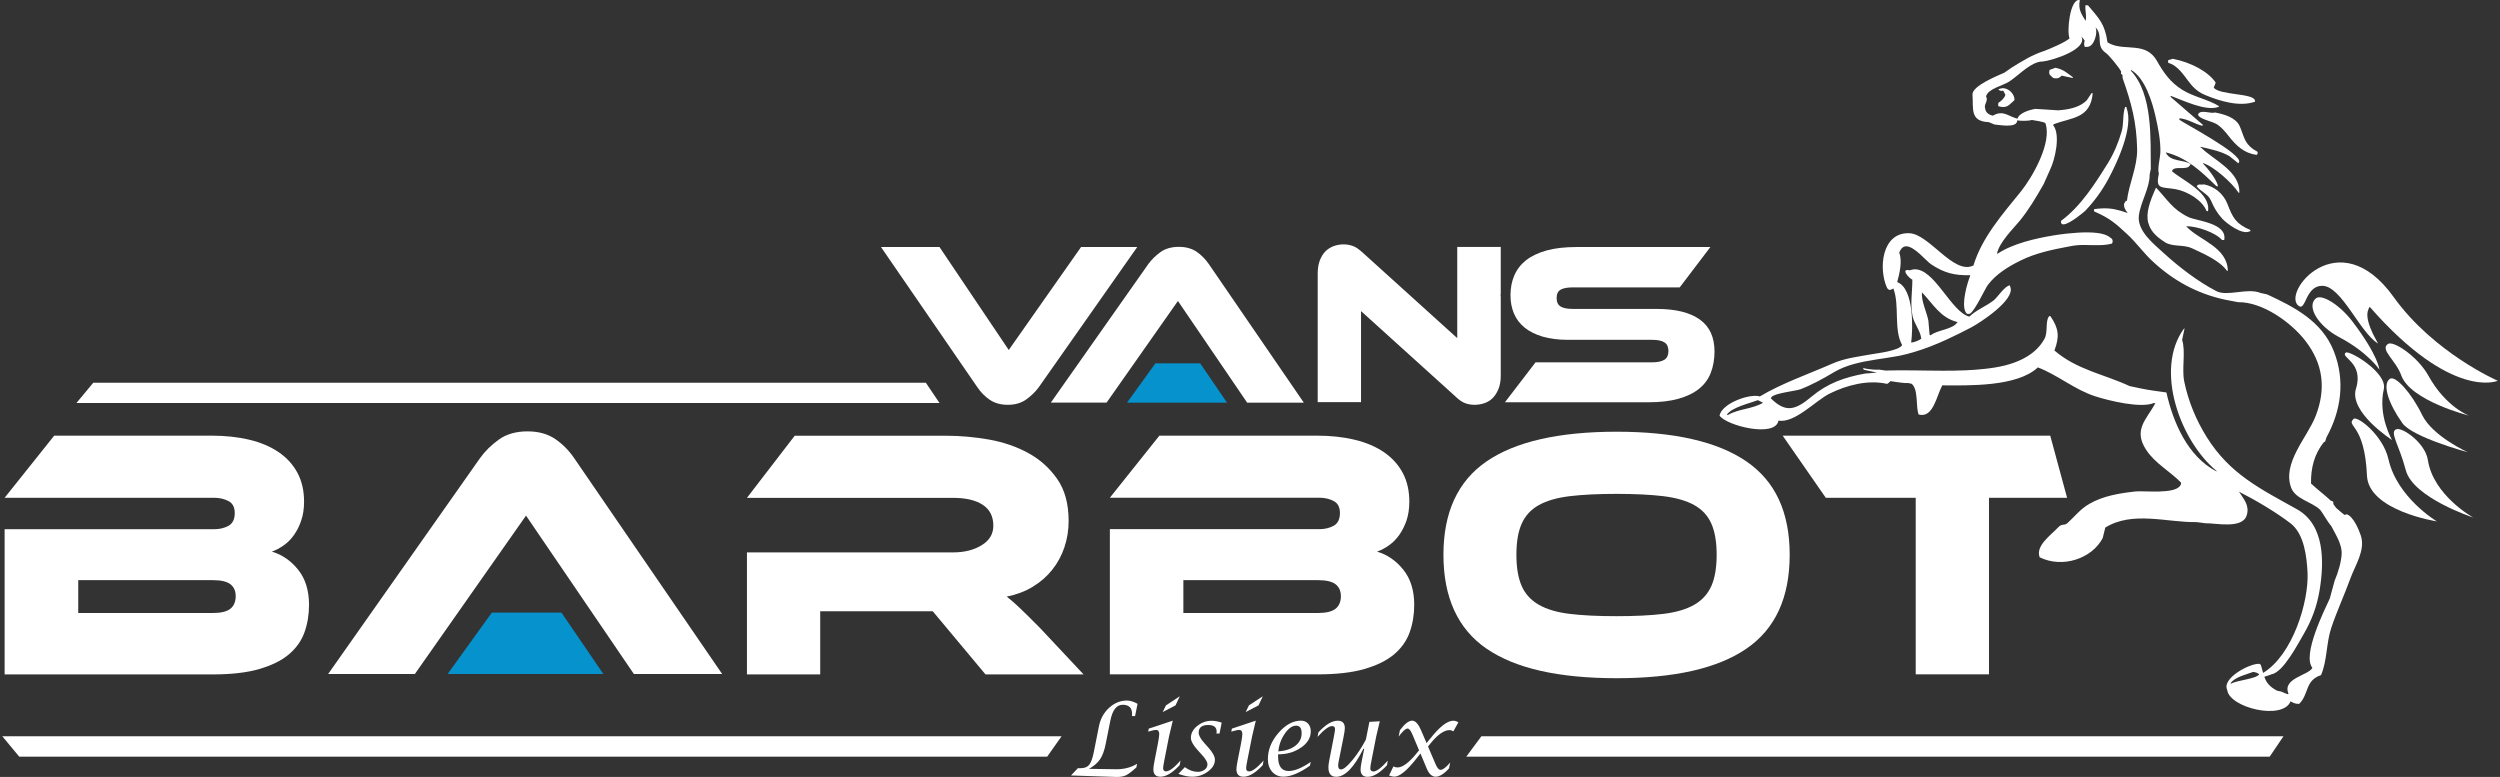
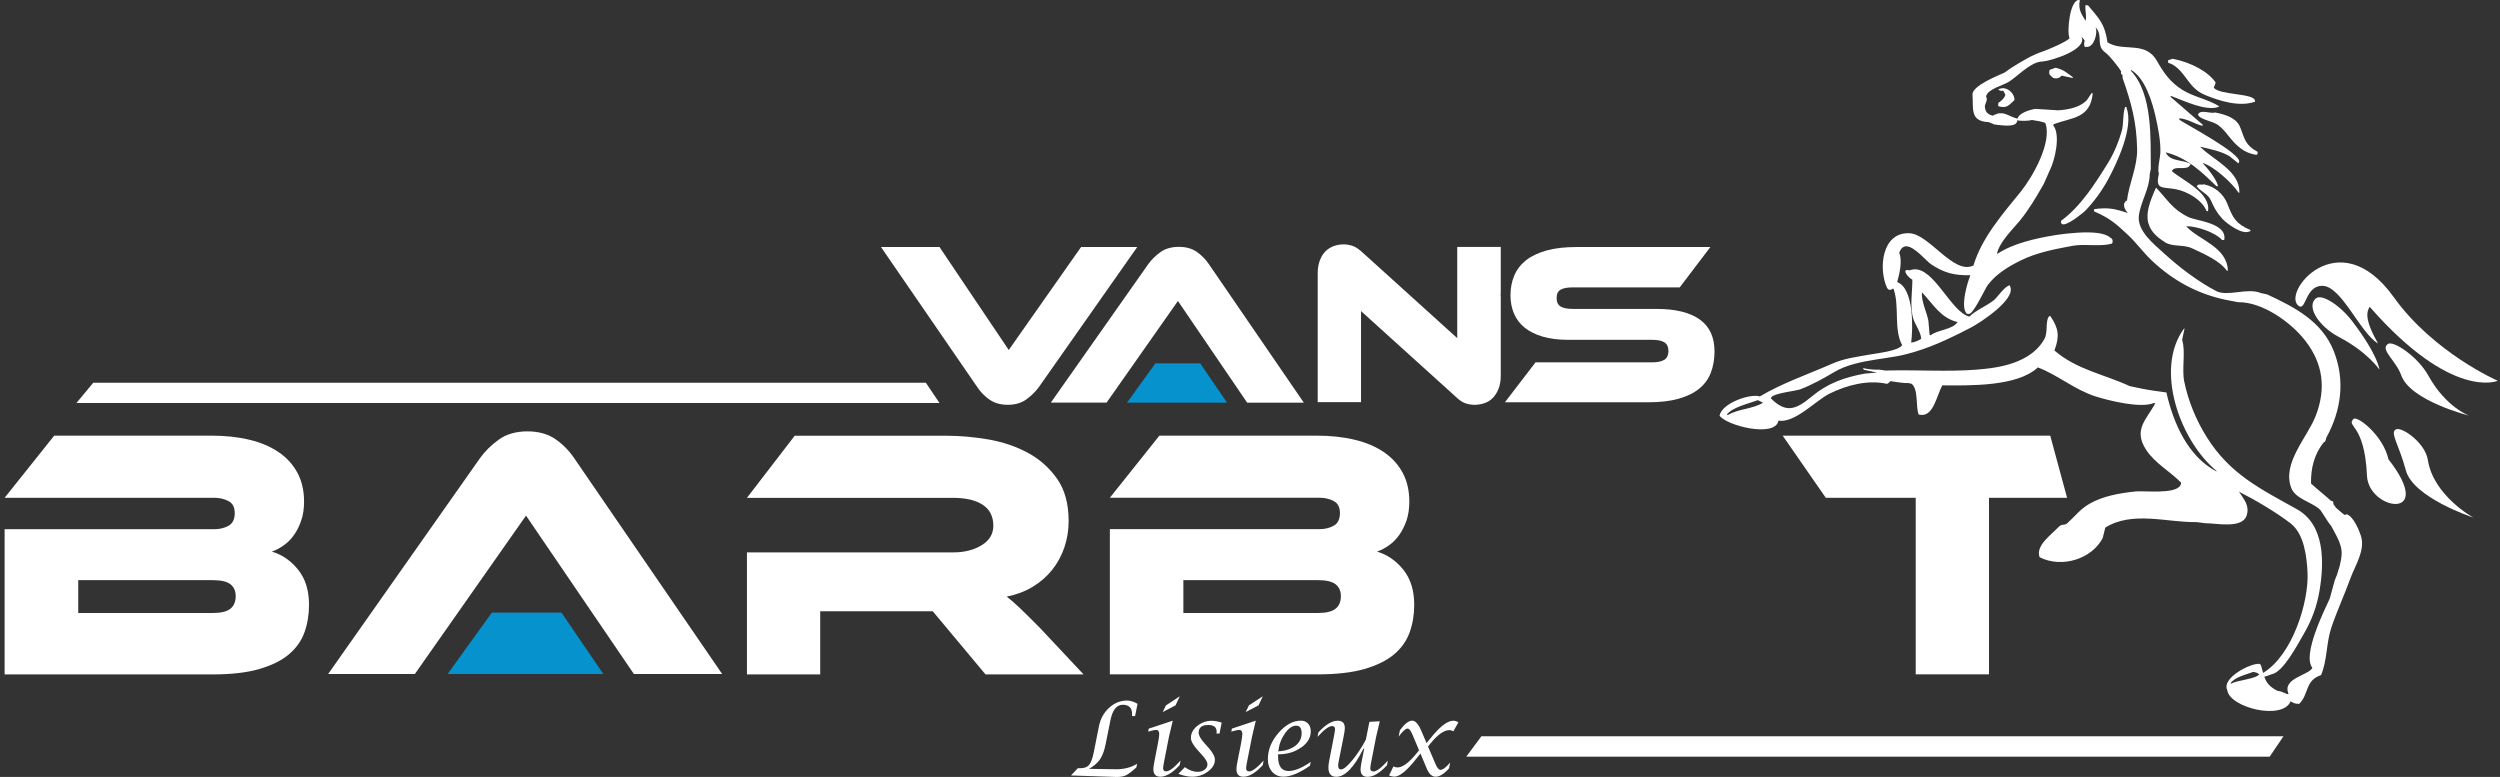
<svg xmlns="http://www.w3.org/2000/svg" width="547" height="170" viewBox="0 0 547 170" fill="none">
  <rect x="0" y="0" width="547" height="170" fill="#333333" stroke="none" />
  <g clip-path="url(#clip0_224_6916)">
    <path d="M97.924 147.469H132.012L122.846 134.042H107.613L97.937 147.469H97.924Z" fill="#0592CD" />
    <path d="M449.69 14.836C449.363 15.008 448.88 15.126 448.526 15.258C448.448 15.377 448.5 15.324 448.422 15.403C448.187 16.497 448.736 16.497 449.233 17.063C449.599 17.155 449.873 17.169 450.122 17.129C450.514 17.076 450.789 16.866 451.076 16.549L453.508 17.063L453.547 16.892C452.371 16.075 451.56 15.179 449.69 14.823V14.836Z" fill="white" />
    <path d="M438.079 19.303C437.87 19.33 437.674 19.369 437.478 19.461L437.334 19.435L437.282 19.672C437.53 19.751 437.805 19.922 438.04 19.896C438.106 19.896 438.184 19.857 438.236 19.791C438.472 20.002 438.589 20.463 438.785 20.753C438.511 21.583 437.818 22.123 437.243 22.505C437.177 22.887 437.19 23.006 437.243 23.243C437.713 23.375 438.105 23.441 438.432 23.414C439.413 23.361 439.871 22.689 440.747 21.925C440.917 20.753 439.518 19.172 438.079 19.303Z" fill="white" />
    <path d="M465.302 23.441L465.171 23.414L464.988 23.375C464.4 24.956 464.714 27.024 464.23 28.711C463.563 31.056 462.517 33.573 461.236 35.642C458.424 40.161 455.286 45.142 450.945 48.331C450.893 48.95 451.168 49.147 451.625 49.081C452.998 48.897 455.979 46.38 456.215 46.156C458.228 44.061 459.941 41.703 461.327 39.12C463.197 35.655 466.936 27.723 465.276 23.612L465.315 23.454L465.302 23.441Z" fill="white" />
    <path d="M419.891 90.719C423.016 91.469 423.696 86.621 424.978 84.315C430.692 84.341 441.335 84.671 445.885 80.388C450.252 82.049 453.927 85.277 458.516 86.739C461.366 87.648 468.414 89.401 471.265 88.175L471.591 88.241C469.656 91.786 466.701 94.013 469.565 98.4C471.461 101.352 474.847 103.144 477.24 105.621C477.214 105.858 477.161 106.122 477.031 106.24C475.854 108.19 469.159 107.334 467.25 107.531C463.798 107.913 460.177 108.48 457.13 110.259C455.13 111.405 453.966 113.013 452.318 114.488C451.704 115.042 451.181 114.515 450.383 115.332C448.736 117.097 445.323 119.403 446.278 121.933C451.259 124.41 457.732 122.223 460.072 117.73C460.255 116.966 460.451 116.201 460.634 115.437C466.597 111.721 474.193 114.357 480.639 114.238C481.28 114.33 481.934 114.409 482.549 114.488C484.824 114.436 490.616 115.793 491.571 112.776C492.263 110.628 490.969 109.284 489.962 107.676H489.897V107.584C493.493 109.416 497.951 112.038 501.168 114.502C504.175 116.821 504.724 121.854 504.894 125.359C505.169 131.539 501.704 143.265 495.166 147.231C495.022 146.718 494.879 146.151 494.682 145.492C494.591 145.439 494.46 145.334 494.395 145.255C492.499 145.018 486.04 148.325 487.321 150.973C487.792 154.847 499.455 157.693 501.181 153.451C501.913 153.859 502.07 153.964 503.038 154.017C505.221 151.962 504.28 148.878 507.836 147.719C509.196 144.609 508.974 140.696 510.072 137.402C511.301 133.726 512.936 130.221 514.256 126.584C515.315 123.672 517.59 120.378 516.557 117.203C516.139 115.911 514.897 112.973 513.472 112.525C513.432 112.552 513.249 112.604 512.988 112.67C512.543 112.314 511.942 111.853 511.131 111.115C510.948 110.852 510.752 110.588 510.556 110.325C510.477 110.127 510.595 109.877 510.451 109.719C510.281 109.679 510.124 109.587 509.981 109.547C508.581 108.243 507.026 107.083 505.653 105.792C505.587 102.511 506.333 99.349 508.477 96.74C508.555 96.714 508.647 96.661 508.738 96.621C508.83 96.305 508.921 96.002 509.039 95.686C512.256 89.796 513.171 83.221 510.621 76.804C508.032 70.269 501.992 67.172 496.055 64.419L494.617 64.103C491.754 62.903 487.399 64.946 484.954 63.707C480.888 61.599 476.756 58.423 473.383 55.34C471.225 53.364 467.564 50.505 467.983 47.158C468.375 44.14 470.375 41.163 470.349 38.158L470.598 36.959C470.506 30.516 471.095 20.647 466.23 15.469L466.27 15.298C469.342 17.063 470.911 22.307 471.631 25.483C472.206 28.026 472.768 30.806 472.69 33.415C472.637 34.601 471.997 36.88 472.363 38.014C471.552 41.584 473.004 40.846 476.05 41.4C478.495 41.835 481.842 43.745 482.784 46.156L483.111 46.222C483.778 42.151 477.514 39.476 475.213 37.447C475.239 37.368 475.279 37.289 475.331 37.223C475.998 36.287 478.286 37.262 479.07 36.301C479.123 36.235 479.175 36.142 479.214 36.063C479.254 36.037 479.267 36.037 479.267 36.024C479.267 36.024 479.28 35.998 479.319 35.919C477.854 34.877 474.952 35.444 473.958 33.52L473.88 33.494L473.906 33.349C478.508 34.495 481.607 37.513 484.915 40.701L485.294 40.781C485.137 39.397 482.928 36.696 481.986 35.747V35.668C484.457 36.446 488.38 40.016 489.805 42.164L489.962 42.203C490.224 37.473 484.222 34.957 481.646 32.334L481.476 32.295L481.516 32.124C483.882 32.677 486.092 33.151 487.792 34.166L489.622 35.629V35.694C489.688 35.734 489.714 35.734 489.727 35.708C489.727 35.708 489.74 35.708 489.753 35.681C489.753 35.681 489.766 35.655 489.779 35.655C489.831 35.615 489.884 35.55 489.91 35.497C490.76 33.744 477.462 26.748 476.835 26.194L476.9 25.878C478.796 26.076 480.156 27.104 481.908 27.538L481.96 27.288C479.58 25.285 477.279 23.203 474.899 21.174L474.926 21.043L475.017 21.069V20.99C477.593 21.925 482.627 24.429 485.425 23.388C485.425 23.388 485.477 23.348 485.477 23.335C485.477 23.335 485.49 23.309 485.543 23.243C483.124 21.728 480.051 21.24 477.515 19.672C474.886 18.038 473.409 15.943 471.918 13.295C469.565 9.144 465.158 11.121 461.85 9.645C461.602 9.54 461.353 9.408 461.118 9.263C460.543 5.205 459.287 4.071 456.882 1.199C456.646 1.146 456.476 1.12 456.306 1.146C456.162 2.293 456.607 3.347 456.332 4.572C455.574 3.255 454.62 2.161 455.064 0.053H454.986V-1.38301e-07C452.867 -0.237 452.188 7.01 452.815 8.367C452.214 9.131 448.134 10.857 447.088 11.213C444.473 12.083 442.446 13.374 440.041 14.863C439.557 15.205 439.073 15.548 438.576 15.891C437.216 16.523 431.45 18.763 431.581 20.713C431.816 23.73 430.953 26.563 435.124 26.721C435.569 26.893 435.987 27.077 436.419 27.248C437.386 27.314 440.551 27.934 441.217 26.853C441.309 26.761 441.361 26.537 441.387 26.313C441.989 26.511 443.989 26.471 444.565 26.247C445.192 26.366 447.232 26.629 447.533 26.959C449.05 31.162 444.695 38.778 442.159 41.914C438.184 46.828 433.634 51.954 431.777 58.134H431.685C427.397 60.097 422.114 51.216 417.786 51.032C411.667 50.768 410.987 58.871 412.883 62.983C412.975 63.18 413.158 63.246 413.288 63.404C413.811 63.483 413.916 63.272 414.269 63.114C415.694 66.896 414.269 72.008 416.191 75.513C415.42 76.791 410.634 77.292 409.314 77.542C406.332 78.082 403.652 78.359 400.828 79.598C395.702 81.851 389.844 83.867 385.059 86.739C382.967 86.054 376.795 88.175 376.233 90.929C377.737 93.156 388.471 95.831 389.125 92.036C392.747 92.629 397.284 87.609 400.344 86.107C404.096 84.262 408.725 83.037 412.909 83.999C413.197 83.788 413.367 83.722 413.602 83.392C414.23 83.498 417.015 83.933 417.407 83.788L418.27 83.972C419.813 85.25 419.107 89.085 419.813 90.705L419.891 90.719ZM488.262 149.564H488.223L488.04 149.511C488.916 148.127 491.701 147.521 493.022 147.007C493.388 147.073 493.898 147.192 494.107 147.39C494.172 147.429 494.264 147.482 494.316 147.508C493.819 148.523 489.387 148.852 488.275 149.55L488.262 149.564ZM378.063 90.811L377.828 90.758C378.822 89.124 383.006 88.189 384.627 87.556L385.752 88.123C383.398 89.533 380.352 89.427 378.063 90.811ZM410.778 81.508C410.373 81.548 409.98 81.574 409.588 81.614C409.065 81.653 408.529 81.706 408.006 81.746C403.56 82.562 399.873 83.854 396.395 86.766C394.669 88.202 393.27 89.124 391.884 89.282C390.498 89.44 389.125 88.808 387.465 87.161C387.53 86.99 387.504 87.003 387.582 86.911C388.184 86.015 392.982 85.54 393.937 85.171C396.552 84.157 398.906 82.839 401.311 81.416C404.018 79.809 407.261 79.176 410.49 78.662C412.007 78.425 413.524 78.214 414.975 77.951C415.276 77.898 415.59 77.832 415.89 77.779C416.845 77.582 417.799 77.318 418.741 77.041C421.107 76.343 423.461 75.421 425.736 74.38C427.658 73.51 429.541 72.562 431.345 71.613C433.124 70.677 441.152 65.525 439.818 62.693L439.779 62.442C438.733 62.455 437.046 65.038 436.275 65.67C434.64 66.988 432.365 67.818 430.901 69.281C426.874 68.279 423.226 58.568 418.754 58.937C418.453 58.964 418.166 59.03 417.852 59.148C417.59 59.082 417.381 59.069 417.237 59.082C416.191 59.188 417.747 60.901 418.427 61.191C418.427 63.892 417.917 66.461 418.479 69.189C418.806 70.809 420.205 72.417 420.349 74.011H420.428C420.258 74.327 419.015 74.841 418.388 74.933C418.296 74.947 418.231 74.947 418.166 74.947C418.558 71.982 418.819 63.127 415.106 61.718C415.59 59.992 416.283 57.066 415.55 55.314C415.903 54.326 416.413 53.93 417.015 53.891C418.832 53.812 421.461 57.119 422.493 57.804C425.37 59.728 427.593 60.281 431.019 60.215V60.294H431.097C430.404 61.981 429.175 66.369 430.012 68.148C430.077 68.358 430.234 68.464 430.326 68.635C430.548 68.688 430.744 68.727 430.888 68.675C430.953 68.675 431.032 68.622 431.11 68.569C432.208 67.805 434.405 63.035 434.954 62.324C436.811 59.899 439.426 58.331 442.106 57.001C445.48 55.34 449.049 54.616 452.698 53.93C452.959 53.891 453.207 53.838 453.469 53.785C453.547 53.772 453.639 53.759 453.717 53.746C453.979 53.706 454.253 53.68 454.515 53.654C456.646 53.482 458.974 53.825 461.053 53.509C461.406 53.456 461.746 53.39 462.073 53.298C462.164 53.179 462.112 53.219 462.19 53.166C462.36 52.52 462.151 52.204 461.706 51.98C460.53 50.887 457.575 50.742 454.776 50.9C454.711 50.9 454.646 50.9 454.58 50.913C453.717 50.966 452.867 51.045 452.096 51.124C450.985 51.242 450.043 51.401 449.416 51.493C445.48 52.138 440.472 53.258 437.086 55.498L436.942 55.472C437.504 52.942 440.354 50.202 441.923 48.304C443.859 45.932 445.428 43.297 446.931 40.662C447.01 40.53 447.088 40.398 447.154 40.28C447.637 39.212 448.108 38.158 448.579 37.078C449.599 34.996 450.919 29.502 449.233 27.393C449.298 27.235 449.298 27.248 449.363 27.169C453.247 25.694 457.378 25.997 457.888 20.41H457.836L457.653 20.357C457.287 20.898 456.921 21.438 456.568 21.965C455.26 23.282 453.26 23.836 451.207 24.06C450.919 24.086 450.619 24.113 450.318 24.139C449.35 24.073 448.396 24.02 447.441 23.954C446.748 23.915 446.042 23.862 445.362 23.823C444.199 23.994 441.767 24.679 441.427 25.97C439.779 25.536 438.851 24.653 437.53 24.785C437.086 24.824 436.602 24.982 436.04 25.312C436.04 25.312 436 25.298 435.987 25.298C435.072 25.101 434.444 24.534 434.366 23.796C433.974 22.795 435.124 22.136 434.549 21.095C434.928 19.435 438.249 18.724 439.518 17.907C441.348 16.76 443.689 14.23 445.898 13.611C446.186 13.532 446.461 13.479 446.735 13.466C446.735 13.466 446.853 13.466 446.918 13.466C447.99 13.361 450.54 12.662 452.593 11.648C454.528 10.686 456.032 9.434 455.456 8.117V8.038H455.469C455.705 8.314 455.914 8.578 456.123 8.854C455.966 9.566 455.979 9.829 456.149 10.264C456.293 10.291 456.346 10.291 456.411 10.277C456.437 10.277 456.45 10.277 456.476 10.251C456.581 10.264 456.685 10.277 456.777 10.251C458.241 10.119 459 7.142 458.529 6.087V6.022H458.542C460.281 7.84 458.398 9.948 460.739 11.569C461.497 12.096 463.655 14.784 464.099 15.627C464.086 15.785 464.073 15.956 464.073 16.115C464.112 16.233 464.361 16.299 464.4 16.444C464.426 16.681 464.4 16.892 464.439 17.116C466.361 22.571 467.486 26.748 467.603 32.624C467.695 36.472 465.786 40.227 465.368 43.969L465.132 43.916C465.054 44.14 464.923 44.364 464.766 44.509C464.622 45.3 465.054 46.064 465.485 46.486V46.578H465.459C463.354 45.853 461.942 45.537 460.15 45.59C459.549 45.603 458.908 45.656 458.189 45.761C458.163 45.972 458.163 46.09 458.189 46.249C461.563 47.724 462.779 48.779 465.472 51.282C467.407 53.074 468.924 55.222 470.846 57.04C475.422 61.349 480.692 64.247 486.824 65.565C487.792 65.749 488.733 65.921 489.688 66.118C495.022 66.026 501.299 70.532 504.424 74.578C508.307 79.598 508.974 85.04 506.686 90.969C504.881 95.686 499.246 101.312 501.325 106.754C502.253 109.178 505.757 109.798 507.549 111.458C507.562 111.484 507.601 111.524 507.614 111.537C507.64 111.576 507.679 111.603 507.719 111.642C507.732 111.669 507.745 111.682 507.771 111.708C507.98 111.985 508.268 112.433 508.581 112.934C509.052 113.698 509.614 114.554 510.085 115.108C510.582 116.056 511.183 117.084 511.654 118.151C511.733 118.323 511.811 118.507 511.876 118.678C512.112 119.298 512.282 119.93 512.334 120.536C512.347 120.681 512.36 120.813 512.36 120.945C512.373 122.671 511.523 125.491 510.83 127.019C510.477 128.337 510.098 129.641 509.758 130.946C508.608 133.462 503.665 143.331 505.953 146.125C505.156 147.758 499.285 148.391 500.723 151.764C500.645 151.883 500.684 151.843 500.606 151.896C500.449 151.896 499.507 151.487 499.167 151.329L498.213 151.118C496.526 150.222 495.898 149.34 495.467 148.167C495.467 148.127 495.441 148.101 495.428 148.075C495.859 147.969 496.709 147.653 496.944 147.561C496.971 147.561 496.984 147.534 496.997 147.534C499.573 147.152 502.855 140.749 504.071 138.693C505.823 135.689 506.947 132.632 507.522 129.18C508.555 122.934 508.673 114.831 502.567 111.418C494.578 106.965 487.896 103.737 482.849 95.66C480.522 91.944 478.796 87.806 477.907 83.458C477.345 80.678 478.26 76.883 477.449 74.367L477.972 71.89L477.881 71.863C471.225 80.902 477.175 96.674 484.994 103.038L484.967 103.144C478.665 99.889 475.475 92.405 474.01 85.87C472.167 85.606 470.271 85.395 468.257 84.96L465.956 84.473C460.412 81.89 454.358 80.889 449.507 76.686C450.671 73.616 450.449 71.85 448.631 69.175H448.579C448.474 69.175 448.409 69.175 448.383 69.175C448.343 69.175 448.33 69.228 448.252 69.333C447.507 70.427 448.121 72.733 447.31 74.182C446.382 75.829 445.075 77.068 443.466 78.043C441.021 79.505 438.21 80.204 435.386 80.573C434.98 80.626 434.575 80.665 434.183 80.718C432.823 80.863 431.463 80.968 430.116 81.021C428.469 81.1 426.821 81.113 425.174 81.113C420.977 81.113 416.78 80.942 412.556 81.073C412.138 81.021 411.706 80.955 411.262 80.889C410.987 80.889 410.713 80.889 410.412 80.889C409.523 80.863 408.542 80.744 407.64 80.533C407.692 80.744 407.731 80.744 407.797 80.902L410.804 81.548L410.778 81.508ZM420.519 63.958C422.977 66.527 424.586 69.584 428.312 70.467C427.292 72.14 423.879 72.153 422.428 73.365C422.245 73.313 422.271 73.313 422.193 73.234C422.114 72.206 422.036 71.191 421.931 70.177C421.578 68.293 420.336 65.881 420.519 63.958Z" fill="white" />
    <path d="M473.644 52.982C475.449 54.102 477.698 53.416 479.672 54.352C482.039 55.472 485.634 56.987 487.23 59.214L487.452 59.267C487.373 54.075 481.228 52.56 478.495 49.675H478.417L478.456 49.503C480.64 49.49 484.628 50.794 486.17 52.494C486.393 52.534 486.523 52.547 486.667 52.494C487.347 48.752 480.6 48.37 478.796 47.487C475.226 45.748 474.259 43.653 471.735 41.057C470.375 44.088 469.447 46.618 470.062 48.844H470.088V48.871C470.48 50.333 471.565 51.677 473.644 52.955V52.982Z" fill="white" />
    <path d="M493.375 21.978C493.074 20.384 485.791 20.845 484.379 19.211C484.34 19.132 484.719 18.42 484.784 18.065C483.189 15.68 479.384 13.637 475.383 12.86C475.122 12.992 474.69 13.071 474.416 13.15C474.376 13.44 474.311 13.611 474.455 13.756C474.742 13.861 475.004 13.98 475.292 14.085C478.443 15.943 478.717 19.224 482.47 20.779C485.595 22.097 490.067 23.467 493.414 22.241C493.414 22.057 493.414 22.07 493.388 21.965L493.375 21.978Z" fill="white" />
    <path d="M492.355 50.584L492.407 50.346C489.178 48.95 488.55 47.685 487.347 44.588C486.471 42.362 484.523 40.794 482.209 40.333C481.686 40.517 481.11 40.161 480.757 40.596C480.679 40.675 480.718 40.609 480.64 40.754C481.581 42.045 483.111 42.349 483.791 43.943C484.418 45.432 485.124 46.644 486.236 47.856C487.243 48.937 490.564 51.427 492.172 50.636C492.224 50.623 492.29 50.61 492.342 50.597L492.355 50.584Z" fill="white" />
    <path d="M481.019 24.903C480.927 25.022 480.927 25.14 481.019 25.325C481.803 26.234 484.17 26.55 485.229 27.301C486.197 27.986 486.968 28.922 487.7 29.857C489.335 31.926 491.022 33.52 493.741 33.889C493.82 33.797 493.885 33.744 493.95 33.692C493.963 33.428 494.016 33.323 493.885 33.165C493.597 32.993 493.31 32.822 493.009 32.651C490.982 31.201 490.956 29.673 490.041 27.591C489.139 25.641 486.51 24.969 484.641 24.613C483.673 24.943 481.646 23.928 481.006 24.903H481.019Z" fill="white" />
    <path d="M503.037 66.988C498.879 64.353 511.641 48.12 523.736 64.998C532.509 77.239 546.513 83.313 546.513 83.313C546.513 83.313 536.563 87.767 518.479 67.12C517.852 68.2 517.276 69.781 520.31 75.157C516.348 72.786 512.347 62.614 508.163 62.535C504.45 62.469 504.554 67.95 503.037 66.988Z" fill="white" />
    <path d="M506.751 65.262C507.993 64.287 511.916 66.672 514.688 70.308C520.415 77.832 520.611 80.863 520.611 80.863C520.611 80.863 518.087 77.068 511.798 73.761C507.222 71.349 504.554 66.988 506.751 65.249V65.262Z" fill="white" />
    <path d="M522.468 75.263C523.631 74.433 529.005 78.003 531.32 82.18C535.177 89.137 540.237 90.942 540.237 90.942C540.237 90.942 527.397 87.714 525.396 82.128C524.22 78.82 520.702 76.528 522.454 75.276L522.468 75.263Z" fill="white" />
-     <path d="M522.899 82.892C524.063 82.062 527.567 85.87 529.96 90.784C532.222 95.462 539.963 98.954 539.963 98.954C539.963 98.954 527.855 95.686 525.645 92.59C522.677 88.426 521.147 84.13 522.912 82.879L522.899 82.892Z" fill="white" />
    <path d="M524.376 93.907C525.684 93.486 530.64 96.911 531.215 100.64C532.405 108.427 541.139 113.237 541.139 113.237C541.139 113.237 527.972 108.915 526.39 102.88C524.926 97.293 522.69 94.434 524.376 93.894V93.907Z" fill="white" />
-     <path d="M514.962 91.654C515.708 90.903 521.395 95.159 522.598 100.495C524.494 108.915 533.189 114.08 533.189 114.08C533.189 114.08 518.218 111.774 517.891 104.053C517.394 92.55 513.236 93.406 514.962 91.654Z" fill="white" />
-     <path d="M513.263 77.147C514.008 76.58 522.402 81.522 521.579 85.132C520.245 90.969 523.383 96.279 523.383 96.279C523.383 96.279 513.89 90.178 515.485 85.053C517.29 79.229 511.903 78.188 513.263 77.147Z" fill="white" />
-     <path d="M232.273 161.093H0.5L4.213 165.56H229.122L232.273 161.093Z" fill="white" />
+     <path d="M514.962 91.654C515.708 90.903 521.395 95.159 522.598 100.495C533.189 114.08 518.218 111.774 517.891 104.053C517.394 92.55 513.236 93.406 514.962 91.654Z" fill="white" />
    <path d="M499.625 161.093H324.128L320.82 165.56H496.605L499.625 161.093Z" fill="white" />
    <path d="M248.356 156.679L248.892 153.991C248.029 153.503 247.271 153.279 246.604 153.279C245.139 153.279 243.832 153.806 242.668 154.874C241.505 155.928 240.772 157.285 240.445 158.919L239.347 164.453C239.073 165.876 238.719 166.838 238.327 167.325C237.935 167.826 237.307 168.076 236.471 168.076H235.843L234.326 169.671L244.381 170C245.205 170 245.872 169.868 246.382 169.631C246.879 169.381 247.637 168.814 248.631 167.918L248.801 167.114C247.493 167.918 245.976 168.313 244.263 168.313L238.275 168.221C239.373 167.602 240.197 166.89 240.72 166.087C241.256 165.283 241.661 164.15 241.949 162.648L242.943 157.68C243.4 155.361 244.303 154.202 245.649 154.202C246.996 154.202 247.702 154.874 247.702 156.218C247.702 156.336 247.702 156.494 247.676 156.679H248.356Z" fill="white" />
    <path d="M258.137 152.344L255.116 154.333L254.397 155.796L257.208 154.333L258.137 152.344Z" fill="white" />
    <path d="M258.32 166.39C256.907 167.984 255.835 168.775 255.129 168.775C254.698 168.775 254.489 168.537 254.489 168.063C254.489 167.839 254.58 167.299 254.737 166.469L255.783 161.132L256.607 157.68L251.35 159.419L251.22 160.078C252.057 159.841 252.632 159.709 252.946 159.709C253.416 159.709 253.639 160.012 253.639 160.618C253.639 160.974 253.547 161.673 253.338 162.74L252.606 166.495C252.436 167.338 252.357 167.944 252.357 168.313C252.357 169.407 252.867 169.947 253.9 169.947C255.142 169.947 256.541 169.104 258.11 167.417L258.307 166.403L258.32 166.39Z" fill="white" />
    <path d="M261.954 158.827C261.039 159.591 260.568 160.46 260.568 161.435C260.568 162.134 261.052 163.017 261.993 164.071L262.974 165.151C263.785 166.034 264.19 166.732 264.19 167.246C264.19 167.707 263.981 168.089 263.576 168.406C263.17 168.709 262.66 168.88 262.072 168.88C261.117 168.88 260.163 168.537 259.248 167.852L257.835 169.315C258.934 169.736 259.928 169.947 260.83 169.947C262.124 169.947 263.275 169.578 264.295 168.814C265.315 168.063 265.824 167.193 265.824 166.232C265.824 165.533 265.341 164.637 264.386 163.557L263.51 162.582C262.673 161.646 262.268 160.882 262.268 160.315C262.268 159.195 262.961 158.629 264.347 158.629C265.589 158.629 266.204 159.116 266.204 160.091C266.204 160.171 266.204 160.25 266.178 160.315L266.151 160.5H266.831L267.302 158.115C266.491 157.838 265.759 157.707 265.118 157.707C263.929 157.707 262.883 158.089 261.954 158.853V158.827Z" fill="white" />
    <path d="M276.298 152.344L273.265 154.333L272.559 155.796L275.37 154.333L276.298 152.344Z" fill="white" />
    <path d="M273.291 168.775C272.872 168.775 272.65 168.537 272.65 168.063C272.65 167.839 272.728 167.299 272.898 166.469L273.957 161.132L274.768 157.68L269.538 159.419L269.407 160.078C270.231 159.841 270.806 159.709 271.133 159.709C271.591 159.709 271.826 160.012 271.826 160.618C271.826 160.974 271.722 161.673 271.525 162.74L270.78 166.495C270.61 167.338 270.532 167.944 270.532 168.313C270.532 169.407 271.042 169.947 272.075 169.947C273.317 169.947 274.729 169.104 276.285 167.417L276.481 166.403C275.056 167.997 273.997 168.788 273.291 168.788V168.775Z" fill="white" />
    <path d="M284.692 163.57C286.091 162.582 286.797 161.396 286.797 160.012C286.797 159.327 286.601 158.761 286.209 158.326C285.817 157.904 285.294 157.68 284.666 157.68C282.914 157.68 281.266 158.576 279.724 160.368C278.181 162.147 277.409 164.058 277.409 166.087C277.409 167.22 277.723 168.155 278.351 168.867C278.978 169.578 279.802 169.934 280.809 169.934C282.417 169.934 284.352 169.13 286.614 167.536L286.784 166.706C284.888 168.024 283.267 168.696 281.946 168.696C280.417 168.696 279.645 167.641 279.645 165.533V165.046C281.606 165.046 283.28 164.558 284.666 163.557L284.692 163.57ZM281.123 160.5C281.92 159.354 282.757 158.774 283.607 158.774C284.404 158.774 284.797 159.327 284.797 160.434C284.797 161.541 284.339 162.463 283.437 163.162C282.535 163.86 281.293 164.281 279.697 164.413C279.841 162.964 280.325 161.659 281.123 160.513V160.5Z" fill="white" />
    <path d="M300.448 168.775C300.03 168.775 299.82 168.551 299.82 168.089C299.82 167.839 299.899 167.299 300.069 166.469L301.115 161.132L301.899 157.812L299.624 157.944L298.853 161.831C297.938 163.557 296.931 165.085 295.846 166.39C294.76 167.694 293.95 168.353 293.414 168.353C292.995 168.353 292.786 168.063 292.786 167.47C292.786 167.273 292.838 166.93 292.93 166.456L293.989 161.146C294.159 160.276 294.25 159.67 294.25 159.314C294.25 158.234 293.727 157.693 292.694 157.693C291.439 157.693 290.027 158.537 288.471 160.236L288.275 161.225C289.7 159.643 290.772 158.866 291.465 158.866C291.884 158.866 292.106 159.09 292.106 159.538C292.106 159.788 292.014 160.329 291.858 161.159L290.825 166.469C290.707 167.049 290.655 167.536 290.655 167.918C290.655 169.275 291.217 169.96 292.367 169.96C294.29 169.96 296.264 167.918 298.304 163.834H298.487L297.951 166.508C297.781 167.365 297.689 167.984 297.689 168.34C297.689 169.433 298.212 169.974 299.245 169.974C300.5 169.974 301.899 169.13 303.468 167.444L303.652 166.429C302.226 168.024 301.167 168.814 300.461 168.814L300.448 168.775Z" fill="white" />
    <path d="M312.844 161.699L312.138 162.595L310.922 159.775C310.32 158.379 309.666 157.68 308.973 157.68C308.228 157.68 307.339 158.379 306.306 159.762L306.018 161.172C306.894 159.999 307.535 159.406 307.967 159.406C308.32 159.406 308.673 159.841 309.039 160.711L310.49 164.163L309.849 164.953C308.215 166.93 306.855 167.918 305.77 167.918C305.443 167.918 305.129 167.839 304.881 167.694L303.926 169.671C304.384 169.855 304.776 169.934 305.064 169.934C306.228 169.934 307.849 168.616 309.915 165.968L310.791 164.861L312.177 168.168C312.674 169.354 313.327 169.947 314.138 169.947C314.949 169.947 315.942 169.341 317.041 168.129L317.302 166.838C316.4 167.905 315.681 168.445 315.171 168.445C314.805 168.445 314.426 167.997 314.06 167.101L312.451 163.333L312.961 162.7C314.557 160.737 315.956 159.749 317.145 159.749C317.42 159.749 317.695 159.841 317.995 160.012L319.094 158.049C318.714 157.812 318.348 157.693 317.995 157.693C316.649 157.693 314.949 159.037 312.857 161.712L312.844 161.699Z" fill="white" />
    <path d="M56.737 146.375C59.443 145.598 61.601 144.53 63.196 143.186C64.791 141.829 65.942 140.235 66.609 138.377C67.276 136.532 67.615 134.516 67.615 132.329C67.615 129.206 66.831 126.663 65.249 124.674C63.68 122.71 61.758 121.366 59.483 120.694C60.359 120.378 61.222 119.93 62.072 119.324C62.935 118.731 63.68 117.967 64.321 117.058C64.974 116.149 65.497 115.095 65.903 113.896C66.321 112.696 66.53 111.313 66.53 109.758C66.53 107.36 66.046 105.265 65.092 103.473C64.138 101.681 62.765 100.166 60.986 98.941C59.195 97.728 57.064 96.806 54.553 96.213C52.043 95.607 49.245 95.317 46.146 95.317H11.862L1.01 108.915H46.865C48.002 108.915 49.035 109.139 49.964 109.626C50.892 110.088 51.363 110.97 51.363 112.275C51.363 113.579 50.905 114.554 50.003 115.042C49.101 115.543 48.055 115.793 46.865 115.793H1.01V147.561H46.551C50.631 147.561 54.03 147.166 56.737 146.388V146.375ZM17.119 126.94H46.63C48.382 126.94 49.65 127.243 50.422 127.836C51.193 128.442 51.572 129.312 51.572 130.458C51.572 131.604 51.193 132.566 50.422 133.186C49.65 133.805 48.382 134.121 46.63 134.121H17.119V126.94Z" fill="white" />
    <path d="M223.212 133.106C222.127 132.066 221.146 131.209 220.27 130.537C222.388 130.115 224.284 129.404 225.958 128.389C227.632 127.375 229.057 126.136 230.22 124.674C231.384 123.224 232.273 121.577 232.888 119.759C233.502 117.941 233.816 116.017 233.816 113.988C233.816 110.246 232.979 107.162 231.306 104.778C229.632 102.393 227.501 100.482 224.912 99.085C222.336 97.689 219.459 96.714 216.321 96.16C213.17 95.62 210.124 95.343 207.182 95.343H173.879L163.432 108.928H208.502C211.287 108.928 213.458 109.429 215.014 110.443C216.557 111.458 217.341 112.986 217.341 115.015C217.341 116.834 216.491 118.27 214.778 119.298C213.079 120.352 210.987 120.866 208.502 120.866H163.432V147.561H179.462V133.739H204.083L215.628 147.561H237.085L227.553 137.402C225.749 135.584 224.297 134.147 223.212 133.106Z" fill="white" />
    <path d="M298.539 146.375C301.246 145.598 303.403 144.53 305.012 143.186C306.607 141.829 307.757 140.235 308.424 138.377C309.091 136.532 309.431 134.516 309.431 132.329C309.431 129.206 308.647 126.663 307.064 124.674C305.495 122.71 303.573 121.366 301.298 120.694C302.174 120.378 303.037 119.93 303.9 119.324C304.75 118.731 305.495 117.967 306.149 117.058C306.79 116.149 307.326 115.095 307.744 113.896C308.15 112.696 308.359 111.313 308.359 109.758C308.359 107.36 307.875 105.265 306.921 103.473C305.966 101.681 304.593 100.166 302.815 98.941C301.024 97.728 298.892 96.806 296.382 96.213C293.884 95.607 291.073 95.317 287.988 95.317H253.678L242.838 108.902H288.681C289.818 108.902 290.851 109.126 291.779 109.613C292.708 110.074 293.178 110.957 293.178 112.262C293.178 113.566 292.721 114.541 291.819 115.029C290.916 115.529 289.87 115.78 288.681 115.78H242.838V147.548H288.38C292.459 147.548 295.859 147.152 298.565 146.375H298.539ZM258.921 126.94H288.432C290.184 126.94 291.452 127.243 292.224 127.836C292.995 128.442 293.388 129.312 293.388 130.458C293.388 131.604 293.008 132.566 292.224 133.186C291.452 133.805 290.184 134.121 288.432 134.121H258.921V126.94Z" fill="white" />
-     <path d="M325.252 141.921C331.528 146.243 341.008 148.391 353.704 148.391C366.4 148.391 375.827 146.243 382.13 141.921C388.432 137.6 391.583 130.761 391.583 121.393C391.583 112.024 388.419 105.265 382.091 100.943C375.775 96.621 366.309 94.46 353.704 94.46C341.099 94.46 331.58 96.621 325.278 100.943C318.976 105.265 315.825 112.077 315.825 121.393C315.825 130.708 318.963 137.6 325.239 141.921H325.252ZM332.953 114.568C333.725 112.828 334.98 111.471 336.706 110.509C338.432 109.547 340.694 108.902 343.479 108.559C346.264 108.23 349.677 108.058 353.691 108.058C357.705 108.058 361.131 108.23 363.916 108.559C366.701 108.902 368.963 109.547 370.689 110.509C372.428 111.471 373.67 112.828 374.441 114.568C375.213 116.307 375.605 118.573 375.605 121.393C375.605 124.213 375.213 126.479 374.441 128.231C373.657 129.971 372.415 131.341 370.689 132.329C368.963 133.317 366.701 133.989 363.916 134.319C361.131 134.661 357.718 134.819 353.691 134.819C349.664 134.819 346.251 134.661 343.479 134.319C340.681 133.989 338.432 133.317 336.706 132.329C334.98 131.341 333.712 129.971 332.953 128.231C332.182 126.492 331.79 124.213 331.79 121.393C331.79 118.573 332.169 116.32 332.953 114.568Z" fill="white" />
    <path d="M435.19 147.548V108.915H452.279L448.592 95.33H390.054L399.481 108.915H419.159V147.548H435.19Z" fill="white" />
    <path d="M202.579 83.748H20.401L16.727 88.175H205.561L202.579 83.748Z" fill="white" />
    <path d="M216.57 87.477C217.629 88.202 218.937 88.571 220.519 88.571C222.101 88.571 223.474 88.175 224.546 87.398C225.618 86.621 226.52 85.751 227.266 84.75L248.827 54.049H236.536L220.715 76.58L205.561 54.049H192.76L213.863 84.75C214.596 85.843 215.498 86.739 216.557 87.477H216.57Z" fill="white" />
    <path d="M297.781 68.055L318.44 86.739C319.238 87.517 319.983 88.017 320.637 88.241C321.29 88.465 321.944 88.571 322.624 88.571C323.369 88.571 324.089 88.452 324.795 88.215C325.501 87.978 326.115 87.596 326.625 87.069C327.135 86.542 327.567 85.87 327.88 85.066C328.207 84.249 328.364 83.287 328.364 82.167V64.972C328.364 64.84 328.325 64.735 328.325 64.603C328.325 64.471 328.351 64.366 328.364 64.234V54.036H318.845V73.985L298.186 55.301C297.35 54.523 296.604 54.023 295.95 53.799C295.297 53.588 294.643 53.469 294.015 53.469C293.27 53.469 292.564 53.588 291.871 53.825C291.178 54.075 290.576 54.444 290.053 54.945C289.53 55.446 289.125 56.118 288.798 56.921C288.484 57.738 288.314 58.7 288.314 59.82V87.991H297.794V68.042L297.781 68.055Z" fill="white" />
    <path d="M364.177 78.702C363.602 79.084 362.7 79.281 361.458 79.281H335.974L329.279 88.017H360.66C363.223 88.017 365.406 87.767 367.237 87.253C369.068 86.739 370.584 86.015 371.748 85.066C372.925 84.117 373.788 82.958 374.324 81.561C374.86 80.177 375.134 78.609 375.134 76.897C375.134 73.774 374.062 71.455 371.918 69.913C369.761 68.372 366.636 67.594 362.491 67.594H344.159C342.956 67.594 342.054 67.423 341.465 67.067C340.877 66.711 340.589 66.092 340.589 65.209C340.589 64.326 340.877 63.72 341.465 63.378C342.054 63.048 342.956 62.877 344.159 62.877H367.525L374.232 54.049H344.97C342.407 54.049 340.223 54.299 338.393 54.8C336.562 55.314 335.072 56.025 333.908 56.935C332.744 57.857 331.894 58.964 331.332 60.268C330.77 61.573 330.495 63.022 330.495 64.616C330.495 66.066 330.744 67.397 331.254 68.596C331.764 69.795 332.535 70.822 333.568 71.666C334.601 72.509 335.922 73.168 337.491 73.642C339.073 74.116 340.942 74.354 343.139 74.354H361.471C362.713 74.354 363.615 74.538 364.19 74.92C364.766 75.289 365.053 75.922 365.053 76.804C365.053 77.687 364.766 78.32 364.19 78.702H364.177Z" fill="white" />
    <path d="M158.006 147.469L125.631 100.245C124.493 98.572 123.121 97.188 121.499 96.068C119.865 94.948 117.838 94.382 115.406 94.382C112.974 94.382 110.79 94.974 109.13 96.187C107.482 97.373 106.109 98.73 105.024 100.245L71.8 147.469H90.772L115.092 112.815L138.693 147.469H157.992H158.006Z" fill="white" />
    <path d="M262.582 79.492H252.802L246.591 88.11H268.479L262.595 79.492H262.582Z" fill="#0592CD" />
    <path d="M242.106 88.11L257.731 65.855L272.885 88.11H285.281L264.491 57.778C263.759 56.711 262.87 55.815 261.837 55.09C260.791 54.378 259.483 54.01 257.927 54.01C256.371 54.01 254.959 54.392 253.9 55.169C252.841 55.933 251.965 56.803 251.259 57.765L229.92 88.096H242.106V88.11Z" fill="white" />
  </g>
  <defs>
    <clipPath id="clip0_224_6916">
      <rect width="546" height="170" fill="white" transform="translate(0.5)" />
    </clipPath>
  </defs>
</svg>